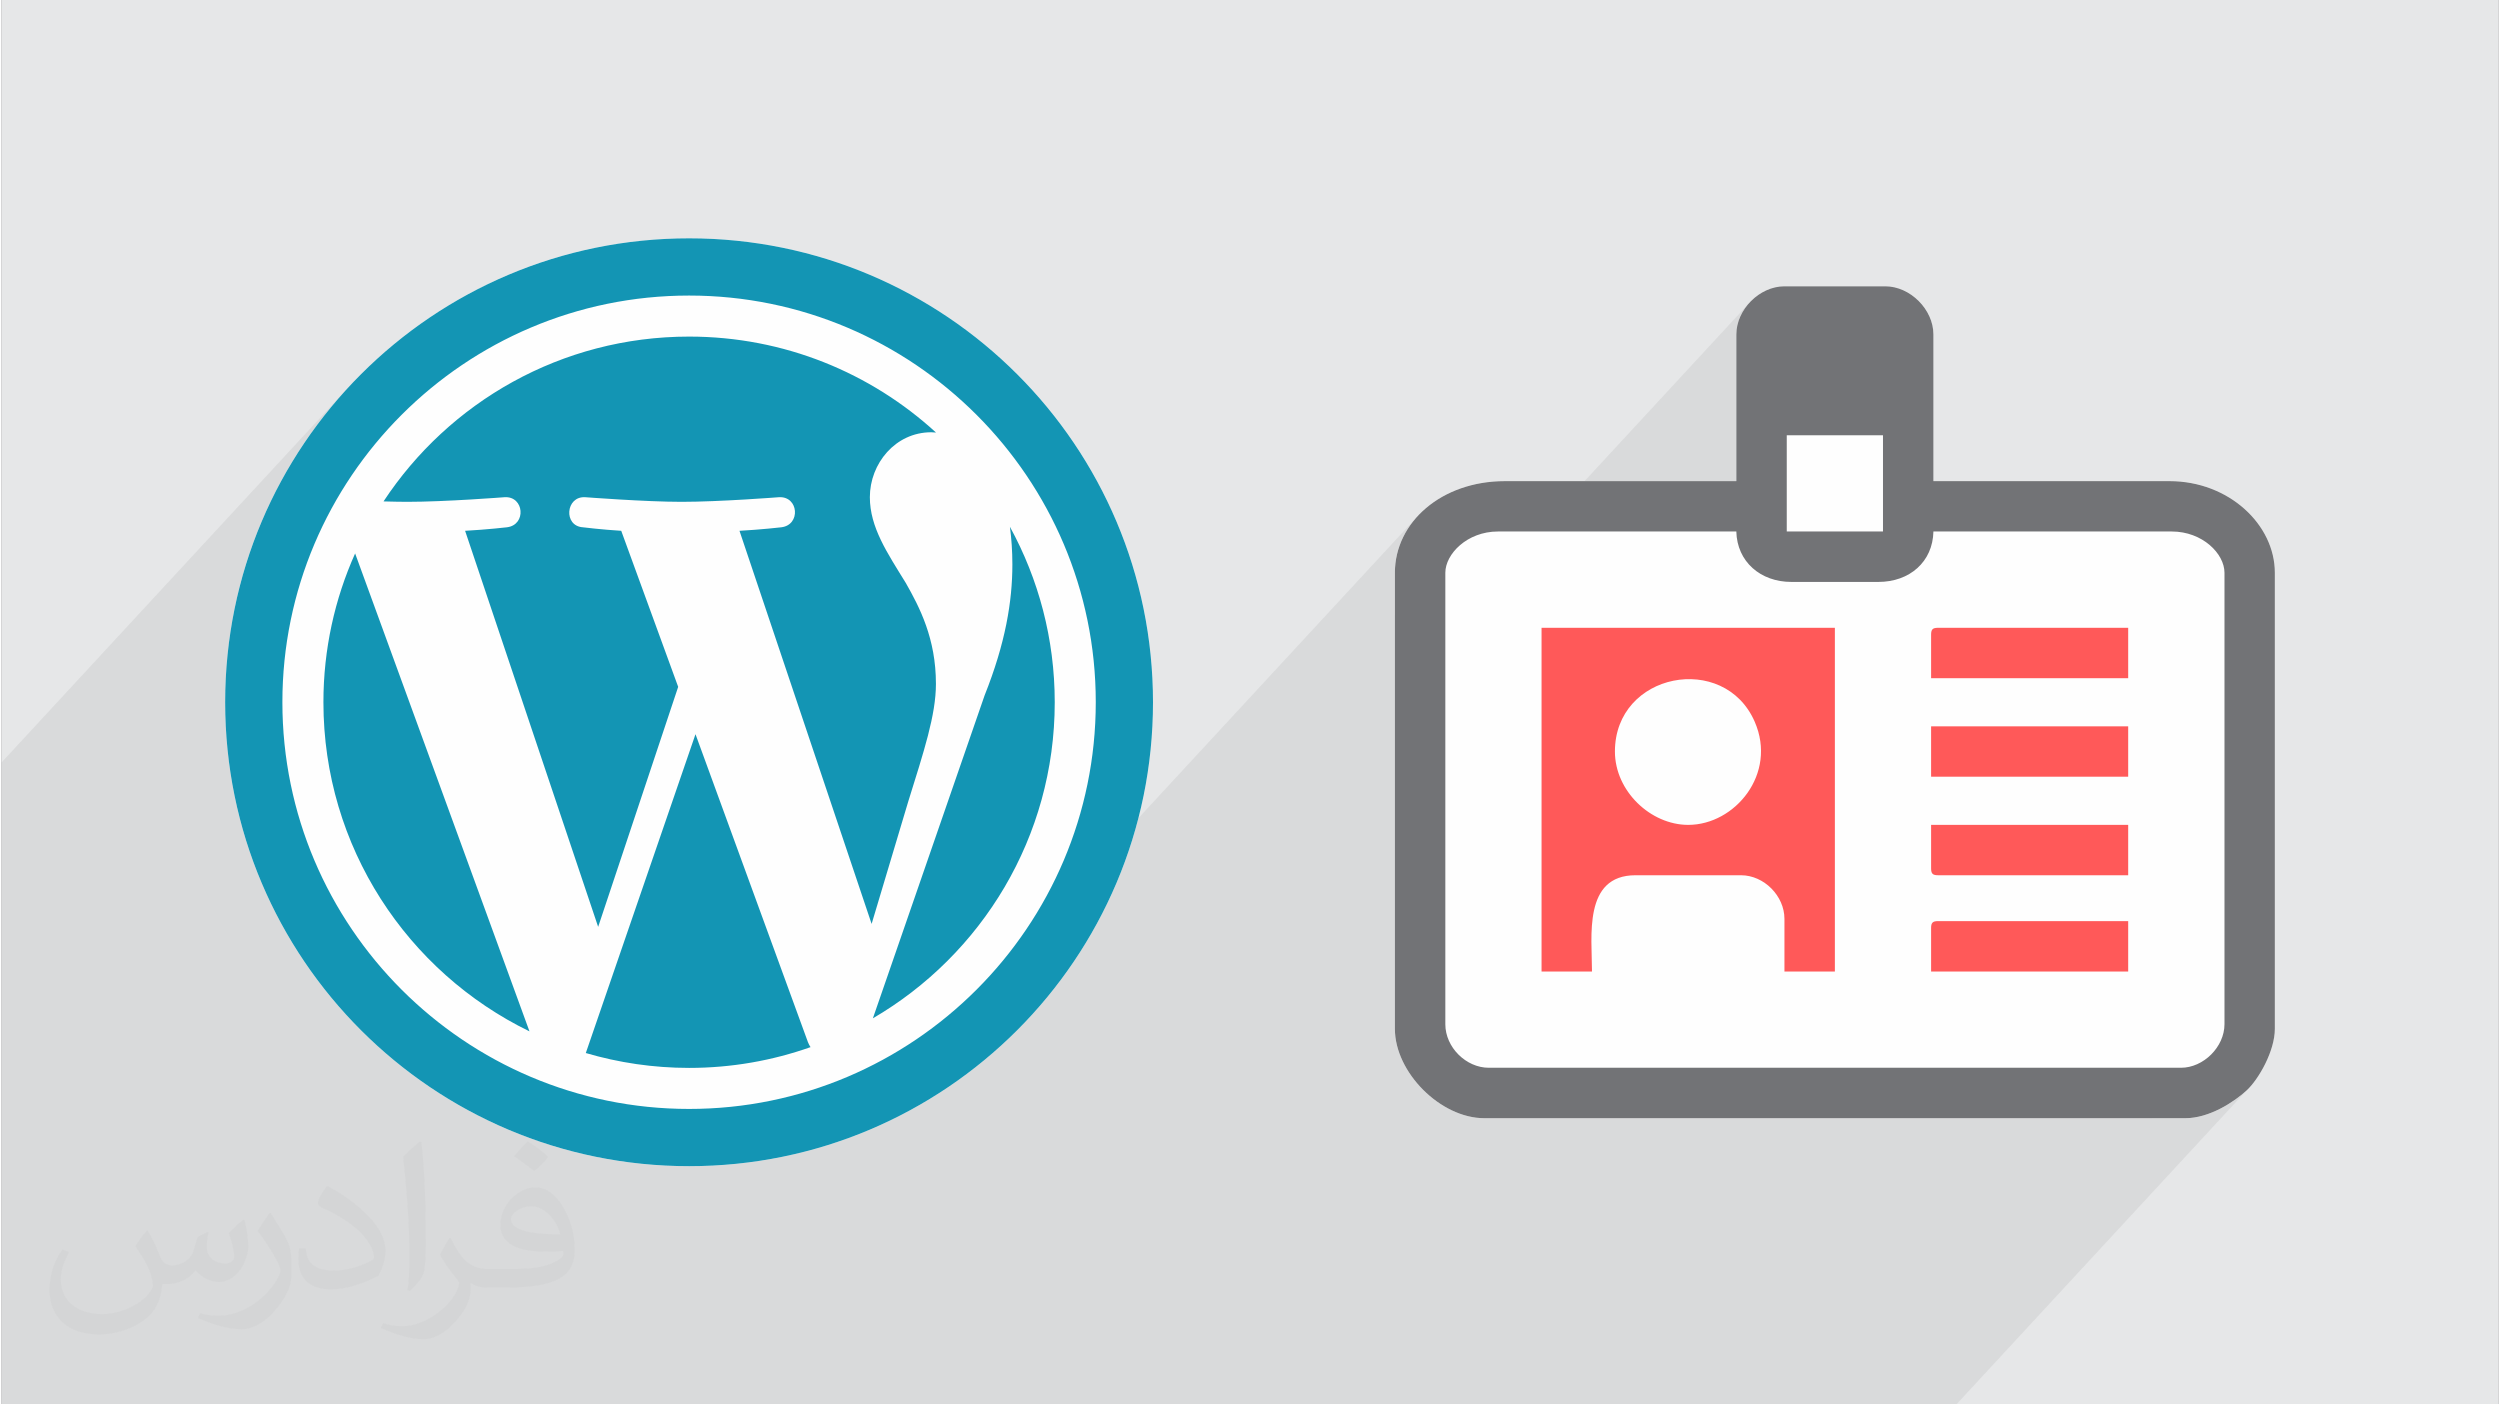
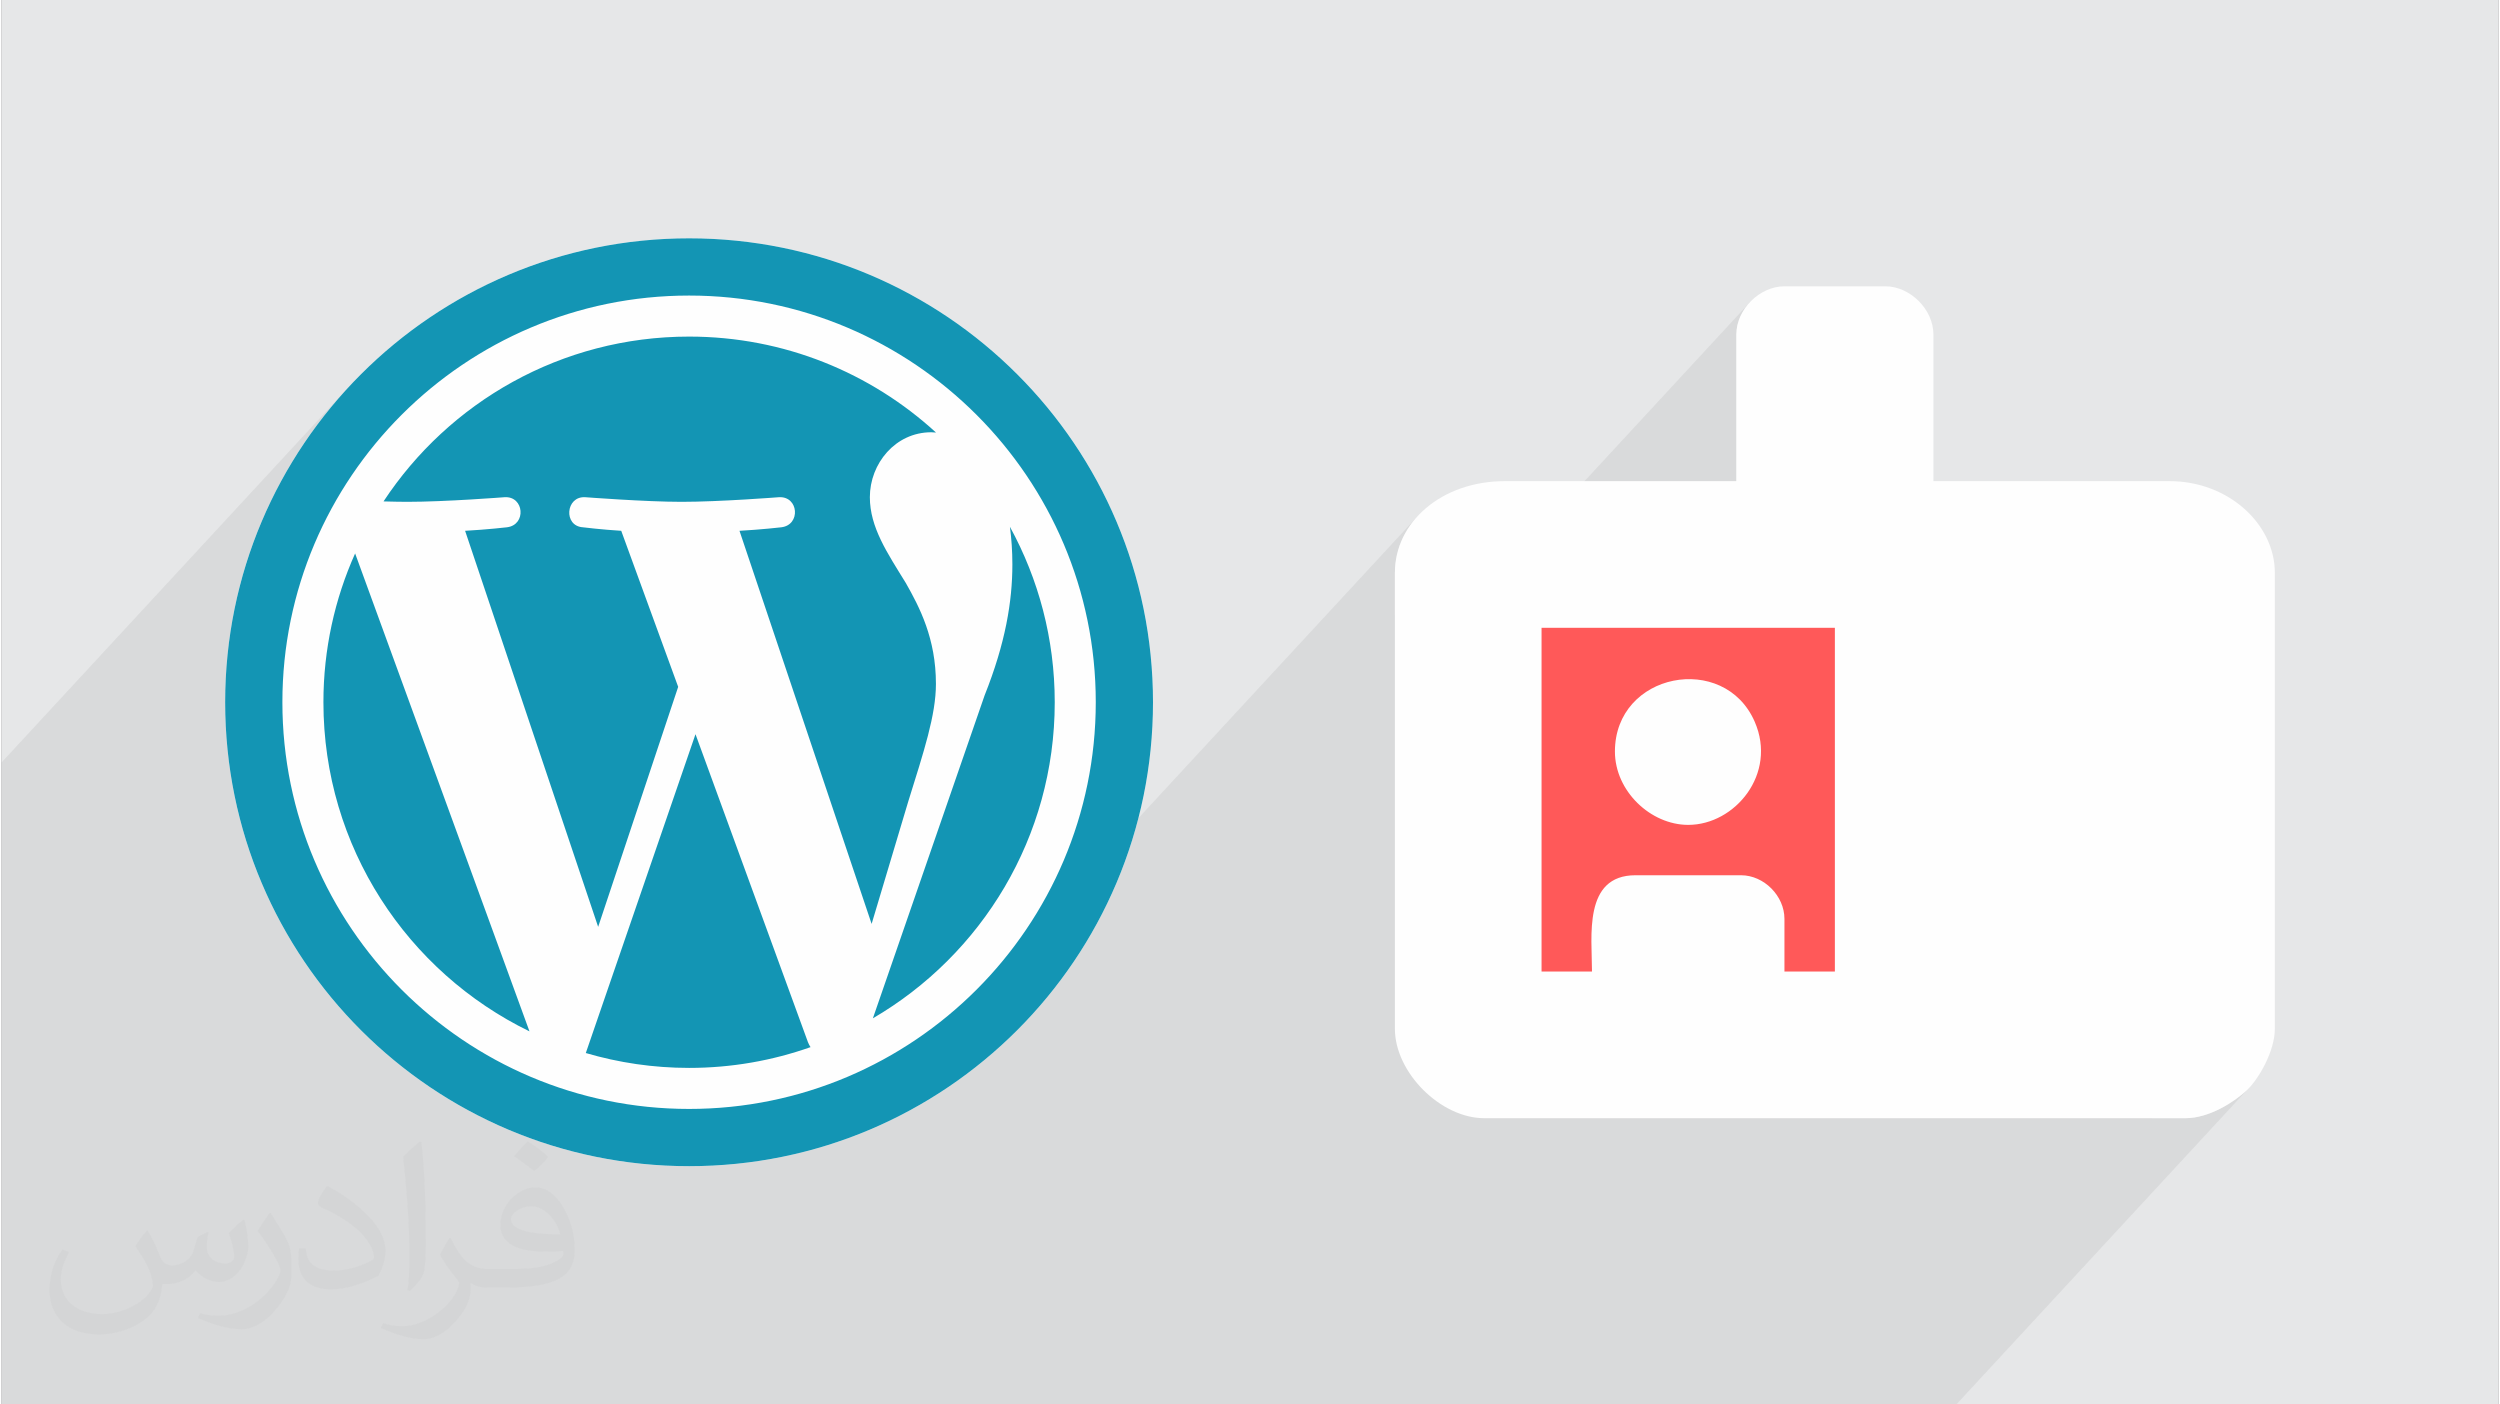
<svg xmlns="http://www.w3.org/2000/svg" xml:space="preserve" width="356px" height="200px" version="1.0" shape-rendering="geometricPrecision" text-rendering="geometricPrecision" image-rendering="optimizeQuality" fill-rule="evenodd" clip-rule="evenodd" viewBox="0 0 35600 20025">
  <rect x="0" y="0" width="35600" height="20025" fill="#808080" stroke="none" />
  <g id="Layer_x0020_1">
    <g id="_2493583988272">
      <path fill="#E6E7E8" d="M0 0l35600 0 0 20025 -35600 0 0 -20025z" />
-       <path fill="#373435" fill-opacity="0.078" d="M30321 12479l-604 654 604 0 0 719 -1269 1372 2021 0 119 -14 114 -38 105 -59 93 -78 -839 908 473 0 127 -10 127 -29 124 -43 118 -54 112 -62 101 -67 90 -68 76 -66 -4143 4481 -27870 0 0 -9154 4906 -5306 -208 240 -196 250 -185 259 -172 268 -159 277 -146 286 -132 293 -119 300 -104 307 -89 314 -14 60 0 0 2130 -2304 -182 211 -173 219 -161 227 -151 236 -140 242 -128 250 -117 257 -103 263 -92 270 -14 49 1680 -1816 107 -116 111 -113 115 -109 118 -106 121 -102 124 -99 127 -94 130 -91 133 -87 135 -84 139 -79 141 -75 143 -70 146 -66 148 -62 151 -58 153 -53 155 -48 156 -44 159 -38 161 -34 162 -29 165 -24 165 -18 168 -14 168 -8 171 -3 253 6 250 18 246 30 243 41 239 52 235 62 230 73 225 84 221 93 215 103 209 113 204 121 197 131 191 139 185 147 177 155 -937 1014 5 66 32 153 49 151 65 149 77 149 86 150 94 154 98 158 37 67 38 68 38 72 38 74 36 77 36 80 34 83 2 5 1226 -1326 75 140 70 143 65 146 62 148 57 150 52 152 48 154 43 156 39 158 33 160 29 162 24 164 18 165 13 166 8 168 3 170 -3 179 -9 178 -15 177 -21 174 -26 173 -32 171 -38 169 -43 167 -48 164 -54 163 -59 160 -64 157 -68 155 -74 152 -78 149 -83 147 -88 143 -92 141 -96 137 -100 134 -105 130 -109 127 -112 124 -1693 1830 151 -60 257 -116 250 -128 243 -140 235 -151 228 -162 219 -172 210 -182 202 -192 192 -202 -2200 2379 60 -20 8259 -8932 -88 100 -76 108 -64 114 -51 120 -37 125 -22 130 -8 133 0 606 840 -908 -66 98 -41 103 -14 101 0 841 4359 -4715 -86 103 -67 116 -42 126 -15 131 0 2092 -1933 2091 114 0 2538 -2745 0 1372 1372 0 -1268 1373 582 0 0 147 1405 -1520 -18 155 -46 140 -71 123 -94 104 -1176 1272 0 1106 1393 -1507 13 -9 17 -7 22 -3 26 -1 2711 0 0 719 -634 686 634 0 0 718 -634 687 634 0 0 718z" />
+       <path fill="#373435" fill-opacity="0.078" d="M30321 12479l-604 654 604 0 0 719 -1269 1372 2021 0 119 -14 114 -38 105 -59 93 -78 -839 908 473 0 127 -10 127 -29 124 -43 118 -54 112 -62 101 -67 90 -68 76 -66 -4143 4481 -27870 0 0 -9154 4906 -5306 -208 240 -196 250 -185 259 -172 268 -159 277 -146 286 -132 293 -119 300 -104 307 -89 314 -14 60 0 0 2130 -2304 -182 211 -173 219 -161 227 -151 236 -140 242 -128 250 -117 257 -103 263 -92 270 -14 49 1680 -1816 107 -116 111 -113 115 -109 118 -106 121 -102 124 -99 127 -94 130 -91 133 -87 135 -84 139 -79 141 -75 143 -70 146 -66 148 -62 151 -58 153 -53 155 -48 156 -44 159 -38 161 -34 162 -29 165 -24 165 -18 168 -14 168 -8 171 -3 253 6 250 18 246 30 243 41 239 52 235 62 230 73 225 84 221 93 215 103 209 113 204 121 197 131 191 139 185 147 177 155 -937 1014 5 66 32 153 49 151 65 149 77 149 86 150 94 154 98 158 37 67 38 68 38 72 38 74 36 77 36 80 34 83 2 5 1226 -1326 75 140 70 143 65 146 62 148 57 150 52 152 48 154 43 156 39 158 33 160 29 162 24 164 18 165 13 166 8 168 3 170 -3 179 -9 178 -15 177 -21 174 -26 173 -32 171 -38 169 -43 167 -48 164 -54 163 -59 160 -64 157 -68 155 -74 152 -78 149 -83 147 -88 143 -92 141 -96 137 -100 134 -105 130 -109 127 -112 124 -1693 1830 151 -60 257 -116 250 -128 243 -140 235 -151 228 -162 219 -172 210 -182 202 -192 192 -202 -2200 2379 60 -20 8259 -8932 -88 100 -76 108 -64 114 -51 120 -37 125 -22 130 -8 133 0 606 840 -908 -66 98 -41 103 -14 101 0 841 4359 -4715 -86 103 -67 116 -42 126 -15 131 0 2092 -1933 2091 114 0 2538 -2745 0 1372 1372 0 -1268 1373 582 0 0 147 1405 -1520 -18 155 -46 140 -71 123 -94 104 -1176 1272 0 1106 1393 -1507 13 -9 17 -7 22 -3 26 -1 2711 0 0 719 -634 686 634 0 0 718 -634 687 634 0 0 718" />
      <g>
        <path fill="#FEFEFE" fill-rule="nonzero" d="M9803 3398c-3654,0 -6615,2961 -6615,6615 0,3652 2961,6614 6615,6614 3653,0 6614,-2962 6614,-6614 0,-3654 -2961,-6615 -6614,-6615z" />
        <path fill="#FEFEFE" d="M24734 4768l0 2092 -3300 0c-903,0 -1568,586 -1568,1306l0 6503c0,622 652,1274 1274,1274l9998 0c338,0 694,-230 875,-399 169,-158 399,-558 399,-875l0 -6503c0,-687 -656,-1306 -1502,-1306l-3366 0 0 -2092c0,-355 -331,-686 -686,-686l-1438 0c-355,0 -686,331 -686,686z" />
        <path fill="#1395B4" fill-rule="nonzero" d="M9894 10468l-1564 4546c467,137 961,212 1473,212 607,0 1189,-105 1731,-296 -14,-22 -27,-46 -37,-72l-1603 -4390zm-91 -7070c-3654,0 -6615,2961 -6615,6615 0,3652 2961,6614 6615,6614 3653,0 6614,-2962 6614,-6614 0,-3654 -2961,-6615 -6614,-6615zm0 12413c-3198,0 -5799,-2601 -5799,-5799 0,-3197 2601,-5798 5799,-5798 3197,0 5798,2601 5798,5798 0,3198 -2601,5799 -5798,5799zm4574 -8300c22,166 35,344 35,536 0,529 -99,1124 -396,1868l-1593 4604c1550,-904 2593,-2583 2593,-4506 0,-907 -232,-1759 -639,-2502zm-1055 2238c0,-644 -232,-1090 -430,-1438 -264,-429 -512,-793 -512,-1222 0,-479 363,-926 876,-926 22,0 44,3 67,4 -927,-849 -2163,-1368 -3520,-1368 -1822,0 -3425,935 -4357,2350 123,3 238,6 336,6 546,0 1390,-66 1390,-66 281,-17 314,396 33,429 0,0 -283,33 -596,50l1897 5647 1141 -3422 -812 -2225c-281,-17 -546,-50 -546,-50 -281,-17 -248,-445 32,-429 0,0 862,66 1374,66 545,0 1389,-66 1389,-66 282,-16 314,396 33,429 0,0 -283,33 -596,50l1884 5605 520 -1738c225,-722 397,-1240 397,-1686zm-8733 263c0,2064 1199,3847 2938,4693l-2486 -6814c-290,647 -452,1366 -452,2121z" />
-         <path fill="#727376" d="M20585 14603l0 -6437c0,-265 309,-588 751,-588l3398 0c10,430 344,719 784,719l1242 0c445,0 775,-287 784,-719l3398 0c439,0 752,317 752,588l0 6437c0,323 -298,621 -621,621l-9868 0c-324,0 -620,-291 -620,-621zm4868 -8397l1372 0 0 1372 -1372 0 0 -1372zm-719 -1438l0 2092 -3300 0c-903,0 -1568,586 -1568,1306l0 6503c0,622 652,1274 1274,1274l9998 0c338,0 694,-230 875,-399 169,-158 399,-558 399,-875l0 -6503c0,-687 -656,-1306 -1502,-1306l-3366 0 0 -2092c0,-355 -331,-686 -686,-686l-1438 0c-355,0 -686,331 -686,686z" />
        <path fill="#FF5959" d="M24048 11761c-535,0 -1045,-481 -1045,-1046 0,-1128 1559,-1422 1993,-425 324,743 -281,1471 -948,1471zm-2091 2091l719 0c0,-497 -129,-1373 621,-1373l1503 0c330,0 620,296 620,621l0 752 719 0 0 -4901 -4182 0 0 4901z" />
-         <path fill="#FF5959" d="M27511 11074l2810 0 0 -718 -2810 0 0 718z" />
-         <path fill="#FF5959" d="M27511 9049l0 621 2810 0 0 -719 -2711 0c-76,0 -99,22 -99,98z" />
-         <path fill="#FF5959" d="M27511 13231l0 621 2810 0 0 -719 -2711 0c-76,0 -99,23 -99,98z" />
-         <path fill="#FF5959" d="M27511 12381c0,76 23,98 99,98l2711 0 0 -718 -2810 0 0 620z" />
      </g>
      <path fill="#373435" fill-opacity="0.031" d="M2082 17547c68,104 112,203 155,312 32,64 49,183 199,183 44,0 107,-14 163,-45 63,-33 111,-83 136,-159l60 -202 146 -72 10 10c-20,77 -25,149 -25,206 0,170 146,234 262,234 68,0 129,-34 129,-95 0,-81 -34,-217 -78,-339 68,-68 136,-136 214,-191l12 6c34,144 53,287 53,381 0,93 -41,196 -75,264 -70,132 -194,238 -344,238 -114,0 -241,-58 -328,-163l-5 0c-82,101 -209,193 -412,193l-63 0c-10,134 -39,229 -83,314 -121,237 -480,404 -818,404 -470,0 -706,-272 -706,-633 0,-223 73,-431 185,-578l92 38c-70,134 -117,262 -117,385 0,338 275,499 592,499 294,0 658,-187 724,-404 -25,-237 -114,-348 -250,-565 41,-72 94,-144 160,-221l12 0zm5421 -1274c99,62 196,136 291,221 -53,74 -119,142 -201,202 -95,-77 -190,-143 -287,-213 66,-74 131,-146 197,-210zm51 926c-160,0 -291,105 -291,183 0,168 320,219 703,217 -48,-196 -216,-400 -412,-400zm-359 895c208,0 390,-6 529,-41 155,-39 286,-118 286,-171 0,-15 0,-31 -5,-46 -87,8 -187,8 -274,8 -282,0 -498,-64 -583,-222 -21,-44 -36,-93 -36,-149 0,-152 66,-303 182,-406 97,-85 204,-138 313,-138 197,0 354,158 464,408 60,136 101,293 101,491 0,132 -36,243 -118,326 -153,148 -435,204 -867,204l-196 0 0 0 -51 0c-107,0 -184,-19 -245,-66l-10 0c3,25 5,50 5,72 0,97 -32,221 -97,320 -192,287 -400,410 -580,410 -182,0 -405,-70 -606,-161l36 -70c65,27 155,46 279,46 325,0 752,-314 805,-619 -12,-25 -34,-58 -65,-93 -95,-113 -155,-208 -211,-307 48,-95 92,-171 133,-239l17 -2c139,282 265,445 546,445l44 0 0 0 204 0zm-1408 299c24,-130 26,-276 26,-413l0 -202c0,-377 -48,-926 -87,-1282 68,-75 163,-161 238,-219l22 6c51,450 63,972 63,1452 0,126 -5,250 -17,340 -7,114 -73,201 -214,332l-31 -14zm-1449 -596c7,177 94,318 398,318 189,0 349,-50 526,-135 32,-14 49,-33 49,-49 0,-111 -85,-258 -228,-392 -139,-126 -323,-237 -495,-311 -59,-25 -78,-52 -78,-77 0,-51 68,-158 124,-235l19 -2c197,103 417,256 580,427 148,157 240,316 240,489 0,128 -39,250 -102,361 -216,109 -446,192 -674,192 -277,0 -466,-130 -466,-436 0,-33 0,-84 12,-150l95 0zm-501 -503l172 278c63,103 122,215 122,392l0 227c0,183 -117,379 -306,573 -148,132 -279,188 -400,188 -180,0 -386,-56 -624,-159l27 -70c75,21 162,37 269,37 342,-2 692,-252 852,-557 19,-35 26,-68 26,-90 0,-36 -19,-75 -34,-110 -87,-165 -184,-315 -291,-453 56,-89 112,-174 173,-258l14 2z" />
    </g>
  </g>
</svg>